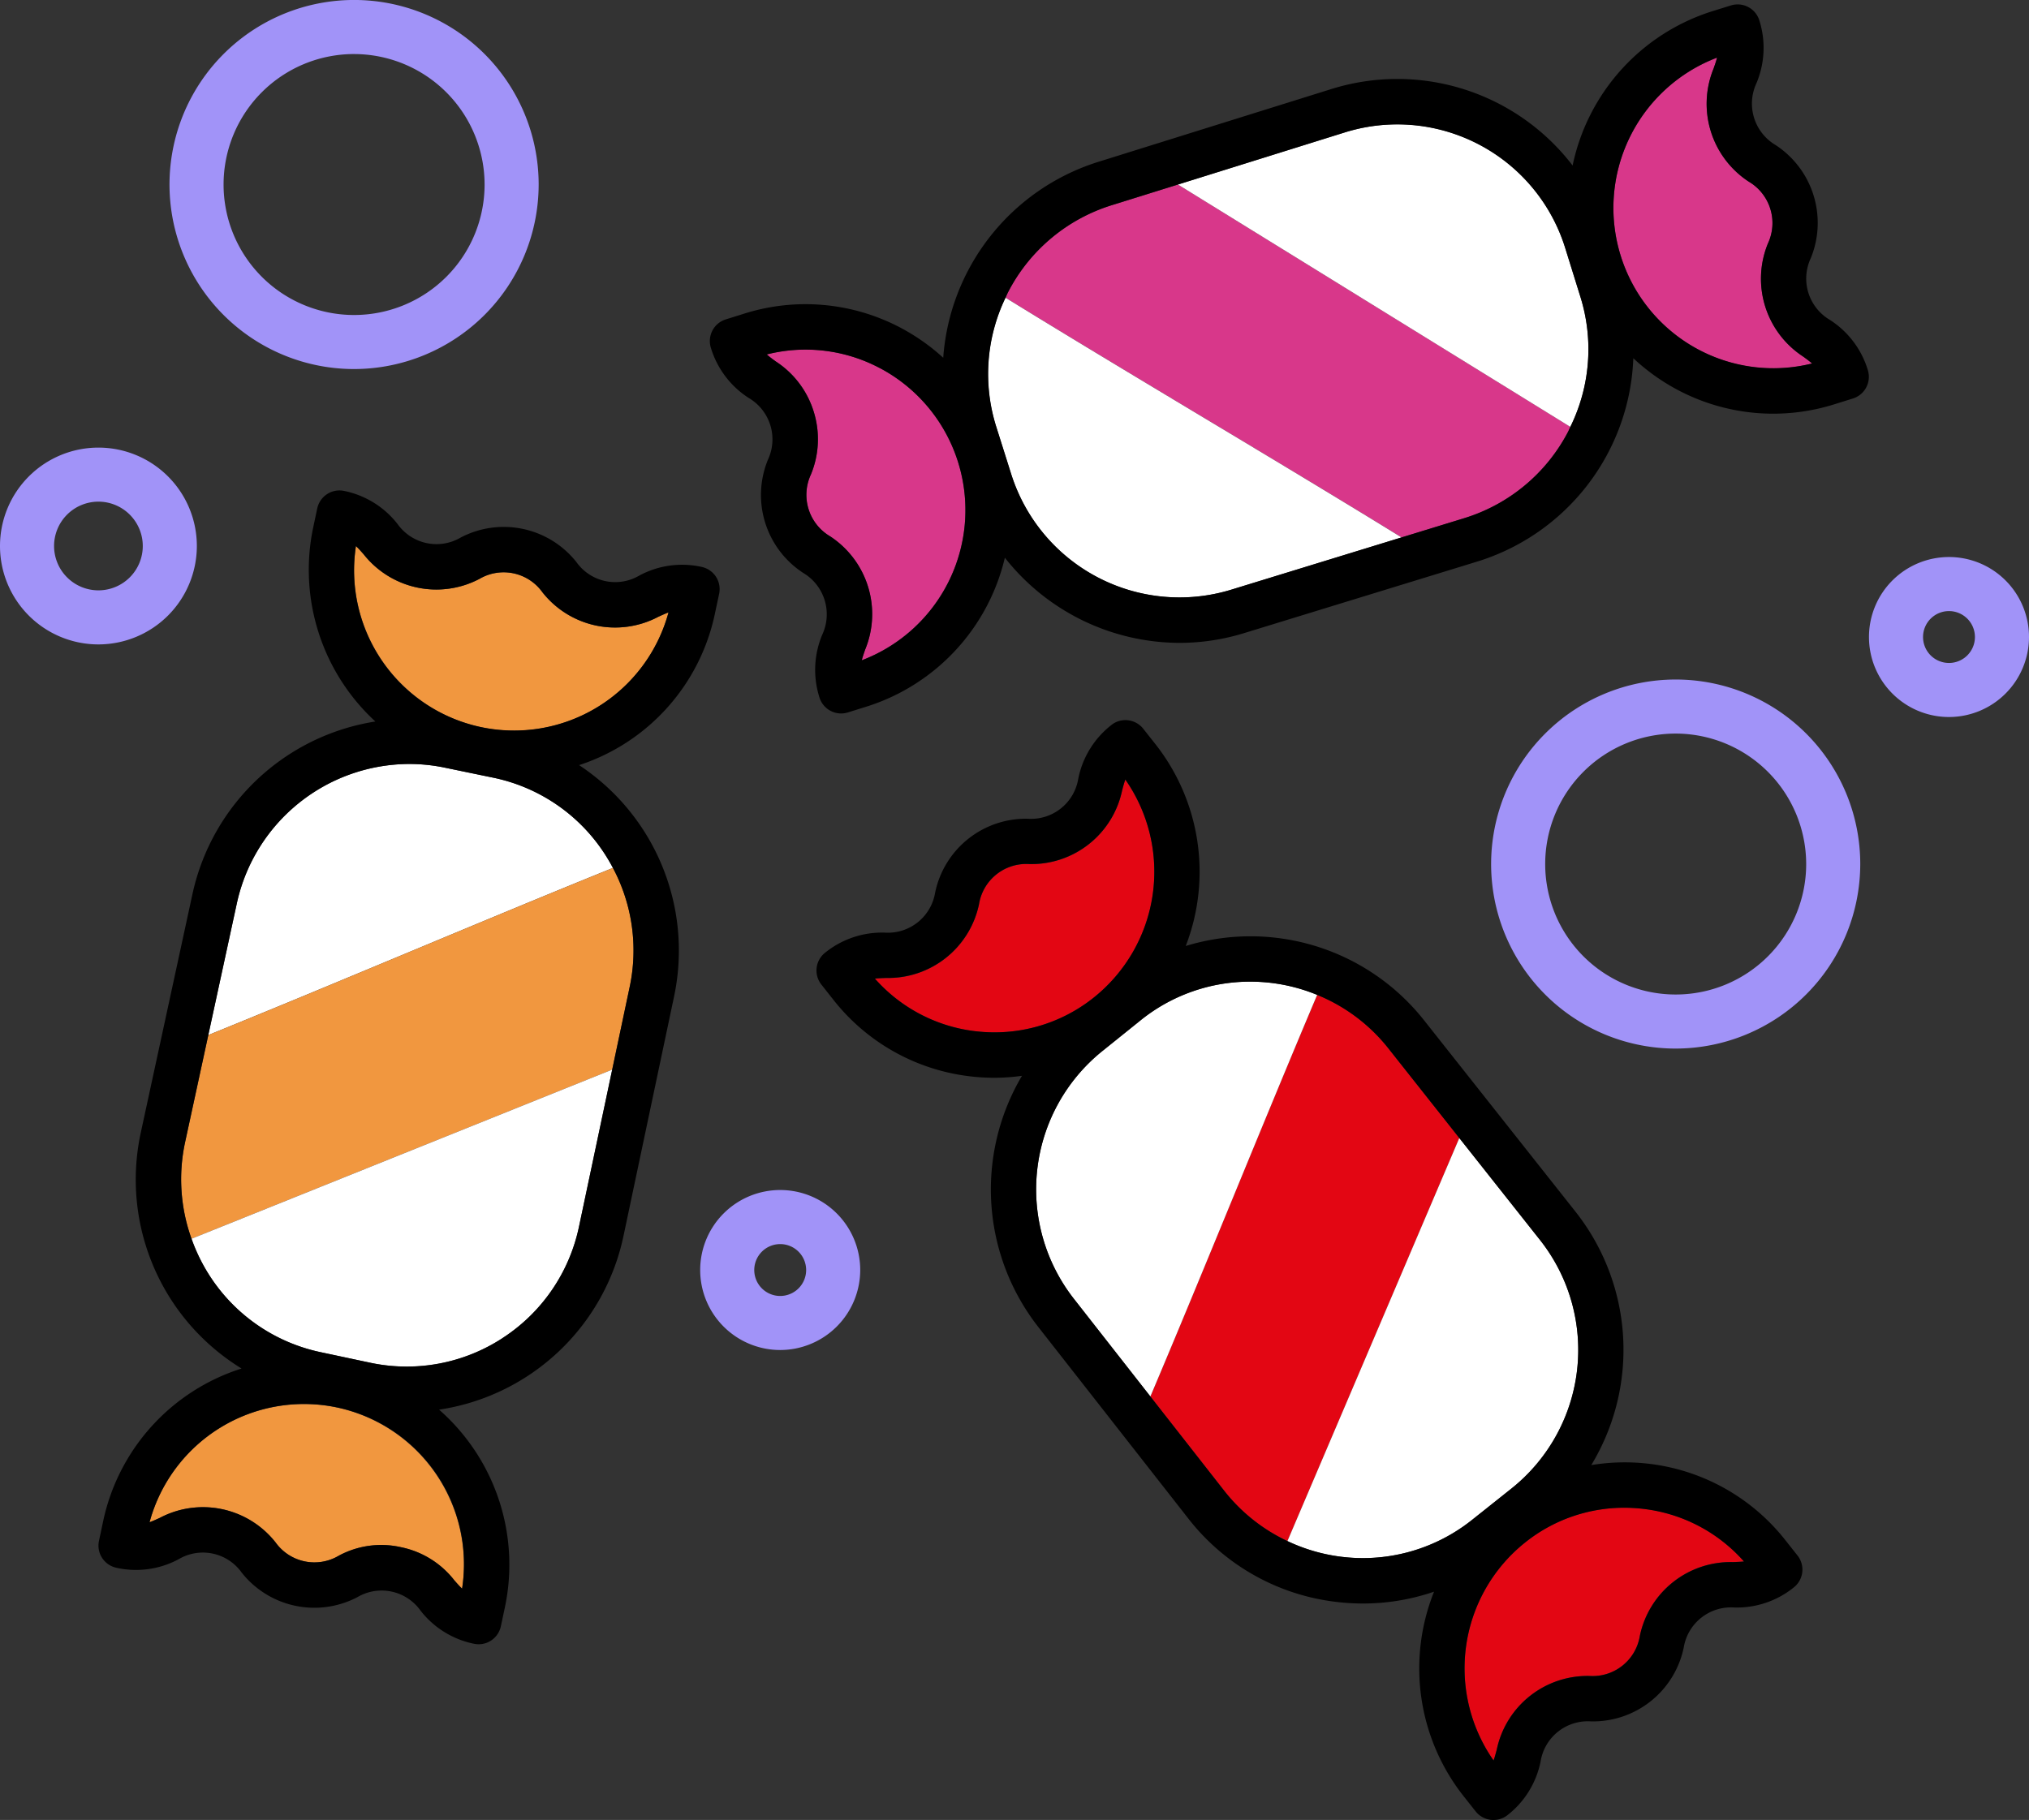
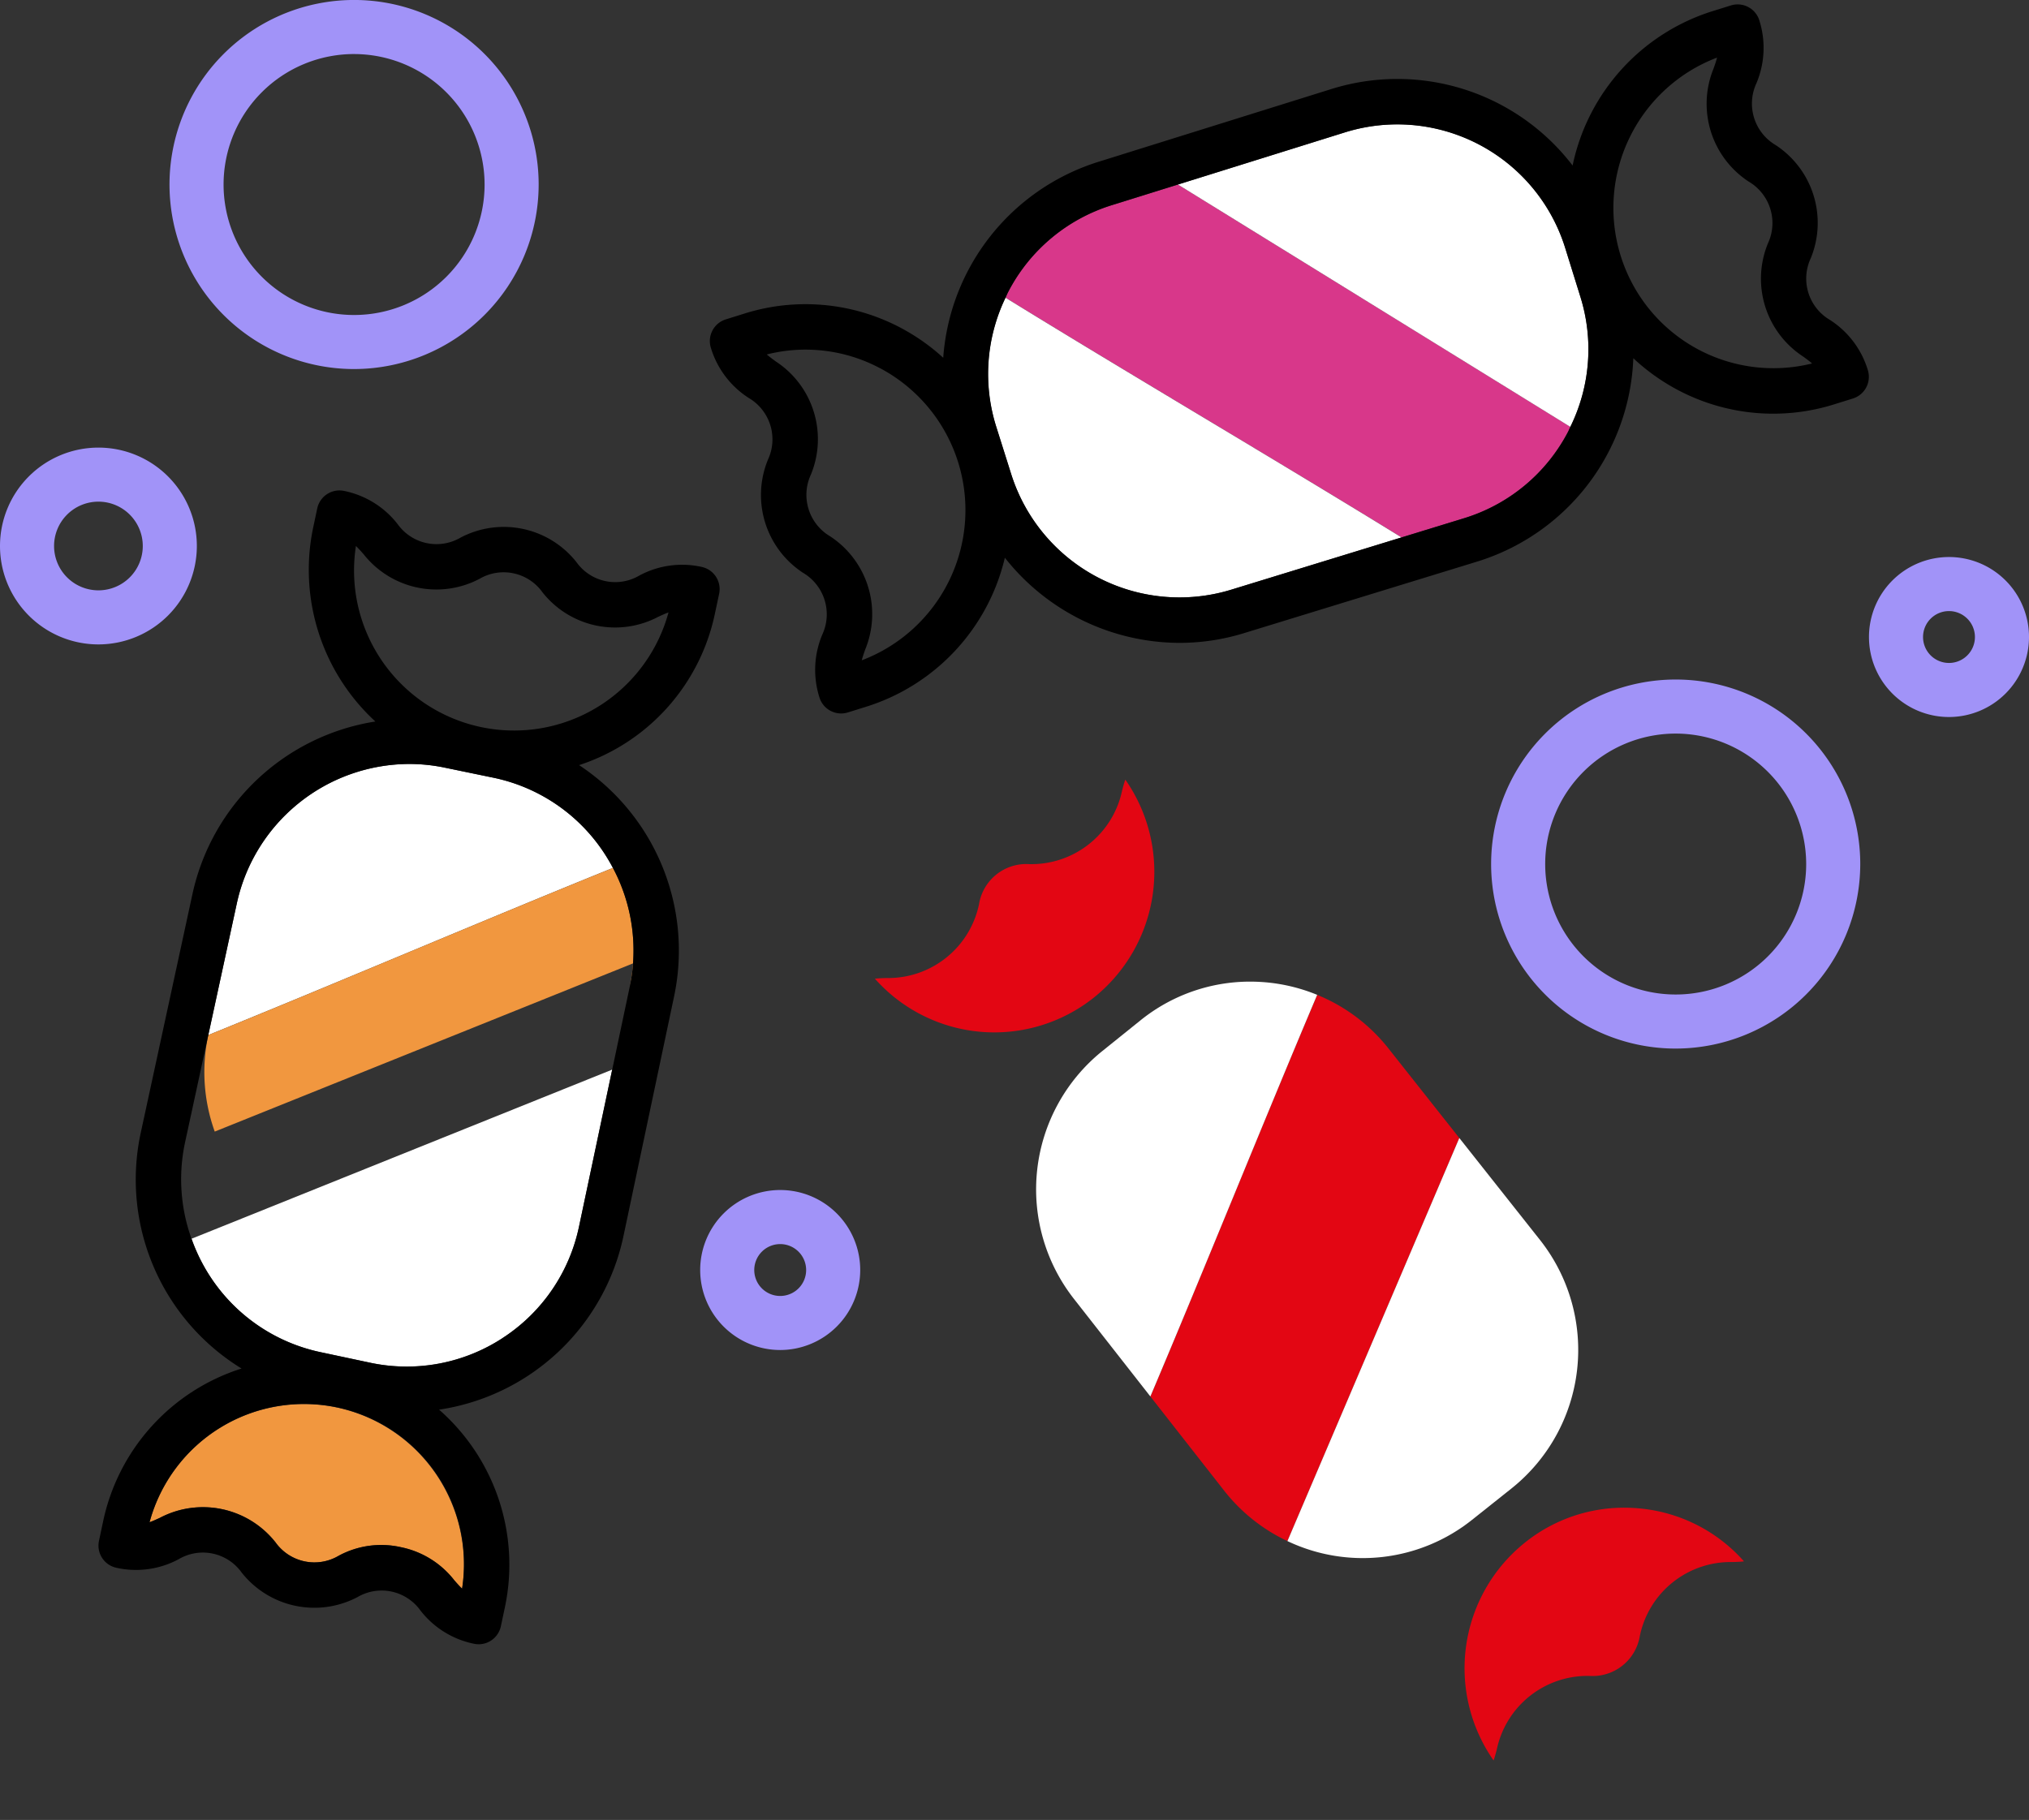
<svg xmlns="http://www.w3.org/2000/svg" id="Composant_10_1" data-name="Composant 10 – 1" width="150.094" height="134.662" viewBox="0 0 150.094 134.662">
  <rect x="0" y="0" width="150.094" height="134.662" fill="#333333" stroke="none" />
  <g id="Groupe_193" data-name="Groupe 193" transform="translate(-6650.055 -417.494)">
    <path id="Tracé_268" data-name="Tracé 268" d="M6674.99,521.639a11.836,11.836,0,0,0-13.873,8.489c.239-.085.482-.2.761-.325a6.837,6.837,0,0,1,8.564,1.819,3.53,3.53,0,0,0,4.657.99,6.609,6.609,0,0,1,4.615-.639,6.693,6.693,0,0,1,3.957,2.46c.205.232.383.434.567.609A11.886,11.886,0,0,0,6674.99,521.639Z" fill="#f1973f" />
-     <path id="Tracé_269" data-name="Tracé 269" d="M6685.634,471.3a11.837,11.837,0,0,0,13.874-8.489c-.239.085-.484.2-.762.325a6.84,6.84,0,0,1-8.567-1.82,3.527,3.527,0,0,0-4.655-.989,6.85,6.85,0,0,1-8.57-1.821c-.205-.232-.384-.434-.569-.61A11.888,11.888,0,0,0,6685.634,471.3Z" fill="#f1973f" />
    <path id="Tracé_270" data-name="Tracé 270" d="M6694.777,480.657a12.943,12.943,0,0,0-8.263-5.629l-3.571-.739a12.949,12.949,0,0,0-2.618-.269,13.093,13.093,0,0,0-12.752,10.32v0l-2.109,9.737c9.224-3.736,20.8-8.676,29.933-12.366C6695.207,481.355,6695,481,6694.777,480.657Z" fill="#fff" />
-     <path id="Tracé_271" data-name="Tracé 271" d="M6696.63,490.541a13,13,0,0,0-1.233-8.828c-9.135,3.69-20.709,8.63-29.933,12.366l-1.717,7.93a13,13,0,0,0,.476,7.143l31.119-12.516Z" fill="#f1973f" />
+     <path id="Tracé_271" data-name="Tracé 271" d="M6696.63,490.541a13,13,0,0,0-1.233-8.828c-9.135,3.69-20.709,8.63-29.933,12.366a13,13,0,0,0,.476,7.143l31.119-12.516Z" fill="#f1973f" />
    <path id="Tracé_272" data-name="Tracé 272" d="M6758.358,455.84a12.95,12.95,0,0,0,7.684-6.383c.065-.124.115-.254.177-.38l-29.025-17.929-4.891,1.527a12.953,12.953,0,0,0-7.671,6.422c-.072.138-.128.281-.194.421,8.783,5.424,20.487,12.3,29.3,17.74Z" fill="#d8378a" />
    <path id="Tracé_273" data-name="Tracé 273" d="M6766.962,439.458l-1.112-3.575a12.986,12.986,0,0,0-16.314-8.591l-12.342,3.856,29.025,17.929A13.008,13.008,0,0,0,6766.962,439.458Z" fill="#fff" />
-     <path id="Tracé_274" data-name="Tracé 274" d="M6710.244,447.949a6.729,6.729,0,0,1-.207,4.657,3.56,3.56,0,0,0,1.417,4.567,6.879,6.879,0,0,1,2.6,8.378c-.1.3-.192.554-.254.8a11.888,11.888,0,0,0,1.318-21.634,11.717,11.717,0,0,0-8.351-1c.193.17.411.331.664.515A6.711,6.711,0,0,1,6710.244,447.949Z" fill="#d8378a" />
-     <path id="Tracé_275" data-name="Tracé 275" d="M6775.754,443.391a11.718,11.718,0,0,0,8.352,1c-.193-.17-.411-.331-.664-.514a6.873,6.873,0,0,1-2.6-8.373,3.556,3.556,0,0,0-1.419-4.566,6.881,6.881,0,0,1-2.6-8.378c.1-.3.192-.554.254-.8a11.889,11.889,0,0,0-1.319,21.635Z" fill="#d8378a" />
    <path id="Tracé_276" data-name="Tracé 276" d="M6723.759,449.114l1.1,3.485a13.058,13.058,0,0,0,16.254,8.534h0l12.62-3.874c-8.813-5.438-20.517-12.316-29.3-17.74A13,13,0,0,0,6723.759,449.114Z" fill="#fff" />
    <path id="Tracé_277" data-name="Tracé 277" d="M6664.223,509.152a13.129,13.129,0,0,0,1.338,2.731,12.946,12.946,0,0,0,8.225,5.664l3.653.777a13.033,13.033,0,0,0,15.448-10.076l2.455-11.612Z" fill="#fff" />
    <path id="Tracé_278" data-name="Tracé 278" d="M6752.768,495.074a12.938,12.938,0,0,0-5.273-3.968c-3.844,9.071-8.5,20.649-12.34,29.717l5.465,6.979a12.959,12.959,0,0,0,4.672,3.719l12.715-29.824Z" fill="#e30613" />
    <path id="Tracé_279" data-name="Tracé 279" d="M6744.011,490.209a13.354,13.354,0,0,0-1.478-.083,12.9,12.9,0,0,0-8.126,2.877l-2.844,2.288a13.139,13.139,0,0,0-2.079,18.29l0,0,5.669,7.24c3.844-9.068,8.5-20.646,12.34-29.717A13.029,13.029,0,0,0,6744.011,490.209Z" fill="#fff" />
    <path id="Tracé_280" data-name="Tracé 280" d="M6761.874,527.621a13.115,13.115,0,0,0,2.112-18.368l-5.979-7.556-12.715,29.824a12.965,12.965,0,0,0,13.658-1.573Z" fill="#fff" />
    <path id="Tracé_281" data-name="Tracé 281" d="M6771.578,529.129a11.972,11.972,0,0,0-1.374-.079,11.716,11.716,0,0,0-7.33,2.572,11.911,11.911,0,0,0-2.332,16.13c.085-.239.154-.5.234-.8a6.858,6.858,0,0,1,6.858-5.454,3.54,3.54,0,0,0,3.729-2.969,6.86,6.86,0,0,1,6.863-5.457c.311-.01.584-.019.838-.051A11.733,11.733,0,0,0,6771.578,529.129Z" fill="#e30613" />
    <path id="Tracé_282" data-name="Tracé 282" d="M6733.3,475.179c-.087.239-.156.5-.236.8a6.854,6.854,0,0,1-6.858,5.453,3.54,3.54,0,0,0-3.729,2.97,6.863,6.863,0,0,1-6.863,5.457c-.311.011-.583.02-.838.051a11.81,11.81,0,0,0,16.192,1.4A11.916,11.916,0,0,0,6733.3,475.179Z" fill="#e30613" />
    <path id="Tracé_283" data-name="Tracé 283" d="M6699.917,491.236a16.438,16.438,0,0,0-7.024-17.129,15.04,15.04,0,0,0,10.06-11.27l.3-1.409a1.679,1.679,0,0,0-1.294-1.988,6.672,6.672,0,0,0-4.611.64,3.518,3.518,0,0,1-4.647-.989,6.851,6.851,0,0,0-8.572-1.821,3.53,3.53,0,0,1-4.656-.991,6.7,6.7,0,0,0-3.957-2.46,1.681,1.681,0,0,0-1.993,1.294l-.3,1.41a15.25,15.25,0,0,0,4.6,14.356,16.46,16.46,0,0,0-13.528,12.753l-3.826,17.67a16.4,16.4,0,0,0,7.455,17.451,15.145,15.145,0,0,0-10.248,11.345l-.3,1.409a1.679,1.679,0,0,0,1.294,1.99,6.656,6.656,0,0,0,4.611-.641,3.519,3.519,0,0,1,4.647.989,6.852,6.852,0,0,0,8.572,1.821,3.528,3.528,0,0,1,4.657.991,6.7,6.7,0,0,0,3.956,2.46,1.679,1.679,0,0,0,1.265-.234,1.685,1.685,0,0,0,.728-1.06l.3-1.41a15.255,15.255,0,0,0-4.87-14.616,16.425,16.425,0,0,0,13.642-12.855Zm-23.532-33.343c.185.176.364.378.569.61a6.85,6.85,0,0,0,8.57,1.821,3.527,3.527,0,0,1,4.655.989,6.84,6.84,0,0,0,8.567,1.82c.278-.127.523-.24.762-.325a11.838,11.838,0,0,1-23.123-4.915Zm7.853,77.149c-.184-.175-.362-.377-.567-.609a6.693,6.693,0,0,0-3.957-2.46,6.609,6.609,0,0,0-4.615.639,3.53,3.53,0,0,1-4.657-.99,6.837,6.837,0,0,0-8.564-1.819c-.279.128-.522.24-.761.325a11.836,11.836,0,0,1,23.121,4.914Zm2.99-18.538a12.924,12.924,0,0,1-9.789,1.82l-3.653-.777a12.946,12.946,0,0,1-8.225-5.664,13.129,13.129,0,0,1-1.338-2.731l-.773.31.773-.31a13,13,0,0,1-.476-7.143l1.717-7.93-1.3.524,1.3-.524,2.109-9.737v0a13.093,13.093,0,0,1,12.752-10.32,12.949,12.949,0,0,1,2.618.269l3.571.739a12.943,12.943,0,0,1,8.263,5.629c.225.344.43.7.62,1.056l.789-.319-.789.319a13,13,0,0,1,1.233,8.828l-1.288,6.1,1.576-.634-1.576.634-2.455,11.612A12.983,12.983,0,0,1,6687.228,516.5Z" />
-     <path id="Tracé_284" data-name="Tracé 284" d="M6782.132,531.46a15.089,15.089,0,0,0-10.169-5.668,15.265,15.265,0,0,0-4.194.106,16.478,16.478,0,0,0-1.15-18.729l-11.218-14.18a16.367,16.367,0,0,0-17.631-5.5,15.259,15.259,0,0,0-2.252-14.946l-.892-1.128a1.671,1.671,0,0,0-1.125-.626,1.642,1.642,0,0,0-1.236.353,6.7,6.7,0,0,0-2.445,3.966,3.538,3.538,0,0,1-3.726,2.966,6.859,6.859,0,0,0-6.861,5.455,3.542,3.542,0,0,1-3.732,2.971,6.7,6.7,0,0,0-4.413,1.489,1.679,1.679,0,0,0-.272,2.355l.892,1.13a15.088,15.088,0,0,0,10.17,5.667,15.434,15.434,0,0,0,1.765.1,15.143,15.143,0,0,0,2.013-.147,16.513,16.513,0,0,0,1.188,18.563l11.134,14.219a16.269,16.269,0,0,0,10.977,6.151,16.5,16.5,0,0,0,1.93.113,16.189,16.189,0,0,0,5.253-.876,15.264,15.264,0,0,0,2.184,15.129l.893,1.128a1.685,1.685,0,0,0,1.125.626,1.76,1.76,0,0,0,.192.01,1.679,1.679,0,0,0,1.046-.365,6.7,6.7,0,0,0,2.442-3.965,3.536,3.536,0,0,1,3.726-2.966,6.857,6.857,0,0,0,6.861-5.456,3.541,3.541,0,0,1,3.732-2.971,6.687,6.687,0,0,0,4.414-1.488,1.68,1.68,0,0,0,.272-2.357Zm-59.87-37.658a11.739,11.739,0,0,1-7.486-3.9c.255-.031.527-.04.838-.051a6.863,6.863,0,0,0,6.863-5.457,3.54,3.54,0,0,1,3.729-2.97,6.854,6.854,0,0,0,6.858-5.453c.08-.3.149-.556.236-.8a11.916,11.916,0,0,1-2.332,16.13A11.745,11.745,0,0,1,6722.262,493.8Zm27.083,38.888a13.019,13.019,0,0,1-4.053-1.169c-.207.486-.414.971-.614,1.441.2-.47.407-.955.614-1.441a12.959,12.959,0,0,1-4.672-3.719l-5.465-6.979c-.159.376-.32.757-.477,1.124.157-.367.318-.748.477-1.124l-5.669-7.24,0,0a13.139,13.139,0,0,1,2.079-18.29l2.844-2.288a12.9,12.9,0,0,1,8.126-2.877,13.354,13.354,0,0,1,1.478.083,13.029,13.029,0,0,1,3.484.9c.162-.382.325-.767.484-1.139-.159.372-.322.757-.484,1.139a12.938,12.938,0,0,1,5.273,3.968l5.239,6.623c.147-.345.3-.695.44-1.032-.143.337-.293.687-.44,1.032l5.979,7.556a13.115,13.115,0,0,1-2.112,18.368l-2.924,2.327A12.926,12.926,0,0,1,6749.345,532.69Zm28.881.387a6.86,6.86,0,0,0-6.863,5.457,3.54,3.54,0,0,1-3.729,2.969,6.858,6.858,0,0,0-6.858,5.454c-.08.3-.149.556-.234.8a11.911,11.911,0,0,1,2.332-16.13,11.716,11.716,0,0,1,7.33-2.572,11.972,11.972,0,0,1,1.374.079,11.733,11.733,0,0,1,7.486,3.9C6778.81,533.058,6778.537,533.067,6778.226,533.077Z" />
    <path id="Tracé_285" data-name="Tracé 285" d="M6705.449,446.944a3.55,3.55,0,0,1,1.415,4.56,6.88,6.88,0,0,0,2.6,8.376,3.564,3.564,0,0,1,1.419,4.569,6.726,6.726,0,0,0-.207,4.659,1.677,1.677,0,0,0,2.1,1.1l1.371-.428a15.209,15.209,0,0,0,10.242-11.019,16.5,16.5,0,0,0,12.917,6.3,16.233,16.233,0,0,0,4.791-.725l17.242-5.293a16.394,16.394,0,0,0,11.54-15.043,15.247,15.247,0,0,0,3.306,2.357,15.071,15.071,0,0,0,11.571,1.049l1.371-.428a1.68,1.68,0,0,0,1.1-2.1,6.708,6.708,0,0,0-2.809-3.716,3.546,3.546,0,0,1-1.415-4.559,6.88,6.88,0,0,0-2.6-8.377,3.564,3.564,0,0,1-1.419-4.569A6.729,6.729,0,0,0,6780.2,419a1.681,1.681,0,0,0-2.1-1.105l-1.373.428a15.224,15.224,0,0,0-10.339,11.418,16.33,16.33,0,0,0-17.846-5.659L6731.3,429.47a16.423,16.423,0,0,0-11.47,14.495,15.287,15.287,0,0,0-3.149-2.218,15.056,15.056,0,0,0-11.569-1.048l-1.371.428a1.68,1.68,0,0,0-1.1,2.1A6.706,6.706,0,0,0,6705.449,446.944Zm71.624-25.188c-.062.251-.153.509-.254.8a6.881,6.881,0,0,0,2.6,8.378,3.556,3.556,0,0,1,1.419,4.566,6.873,6.873,0,0,0,2.6,8.373c.253.183.471.344.664.514a11.832,11.832,0,0,1-14.165-7.989A11.9,11.9,0,0,1,6777.073,421.756Zm-52.731,17.7.1.059c.066-.14.122-.283.194-.421a12.953,12.953,0,0,1,7.671-6.422l4.891-1.527-.707-.437.707.437,12.342-3.856a13.021,13.021,0,0,1,16.314,8.591l1.112,3.575a13.008,13.008,0,0,1-.743,9.619l.138.086-.138-.086c-.062.126-.112.256-.177.38a12.95,12.95,0,0,1-7.684,6.383l-4.62,1.418.231.142-.231-.142-12.62,3.874h0a13.058,13.058,0,0,1-16.254-8.534l-1.1-3.485a13,13,0,0,1,.679-9.6Zm-9.22,5.262a11.888,11.888,0,0,1-1.318,21.634c.062-.25.153-.509.254-.8a6.879,6.879,0,0,0-2.6-8.378,3.56,3.56,0,0,1-1.417-4.567,6.869,6.869,0,0,0-2.6-8.371c-.253-.184-.471-.345-.664-.515A11.717,11.717,0,0,1,6715.122,444.721Z" />
  </g>
  <g id="Composant_9_1" data-name="Composant 9 – 1">
    <path id="Tracé_299" data-name="Tracé 299" d="M6774.013,495.079a13.653,13.653,0,1,1,13.653-13.653A13.669,13.669,0,0,1,6774.013,495.079Zm0-23.306a9.653,9.653,0,1,0,9.653,9.653A9.664,9.664,0,0,0,6774.013,471.773Z" transform="translate(-6650.055 -417.494)" fill="#a193f8" />
    <path id="Tracé_300" data-name="Tracé 300" d="M6794.231,470.547a5.919,5.919,0,1,1,5.918-5.919A5.925,5.925,0,0,1,6794.231,470.547Zm0-7.838a1.919,1.919,0,1,0,1.918,1.919A1.92,1.92,0,0,0,6794.231,462.709Z" transform="translate(-6650.055 -417.494)" fill="#a193f8" />
    <path id="Tracé_301" data-name="Tracé 301" d="M6676.249,444.8a13.654,13.654,0,1,1,13.653-13.653A13.669,13.669,0,0,1,6676.249,444.8Zm0-23.307a9.654,9.654,0,1,0,9.653,9.654A9.664,9.664,0,0,0,6676.249,421.494Z" transform="translate(-6650.055 -417.494)" fill="#a193f8" />
    <path id="Tracé_302" data-name="Tracé 302" d="M6657.336,465.175a7.281,7.281,0,1,1,7.281-7.282A7.289,7.289,0,0,1,6657.336,465.175Zm0-10.563a3.281,3.281,0,1,0,3.281,3.281A3.284,3.284,0,0,0,6657.336,454.612Z" transform="translate(-6650.055 -417.494)" fill="#a193f8" />
    <path id="Tracé_303" data-name="Tracé 303" d="M6707.771,517.383a5.919,5.919,0,1,1,5.918-5.918A5.925,5.925,0,0,1,6707.771,517.383Zm0-7.837a1.919,1.919,0,1,0,1.918,1.919A1.92,1.92,0,0,0,6707.771,509.546Z" transform="translate(-6650.055 -417.494)" fill="#a193f8" />
  </g>
</svg>